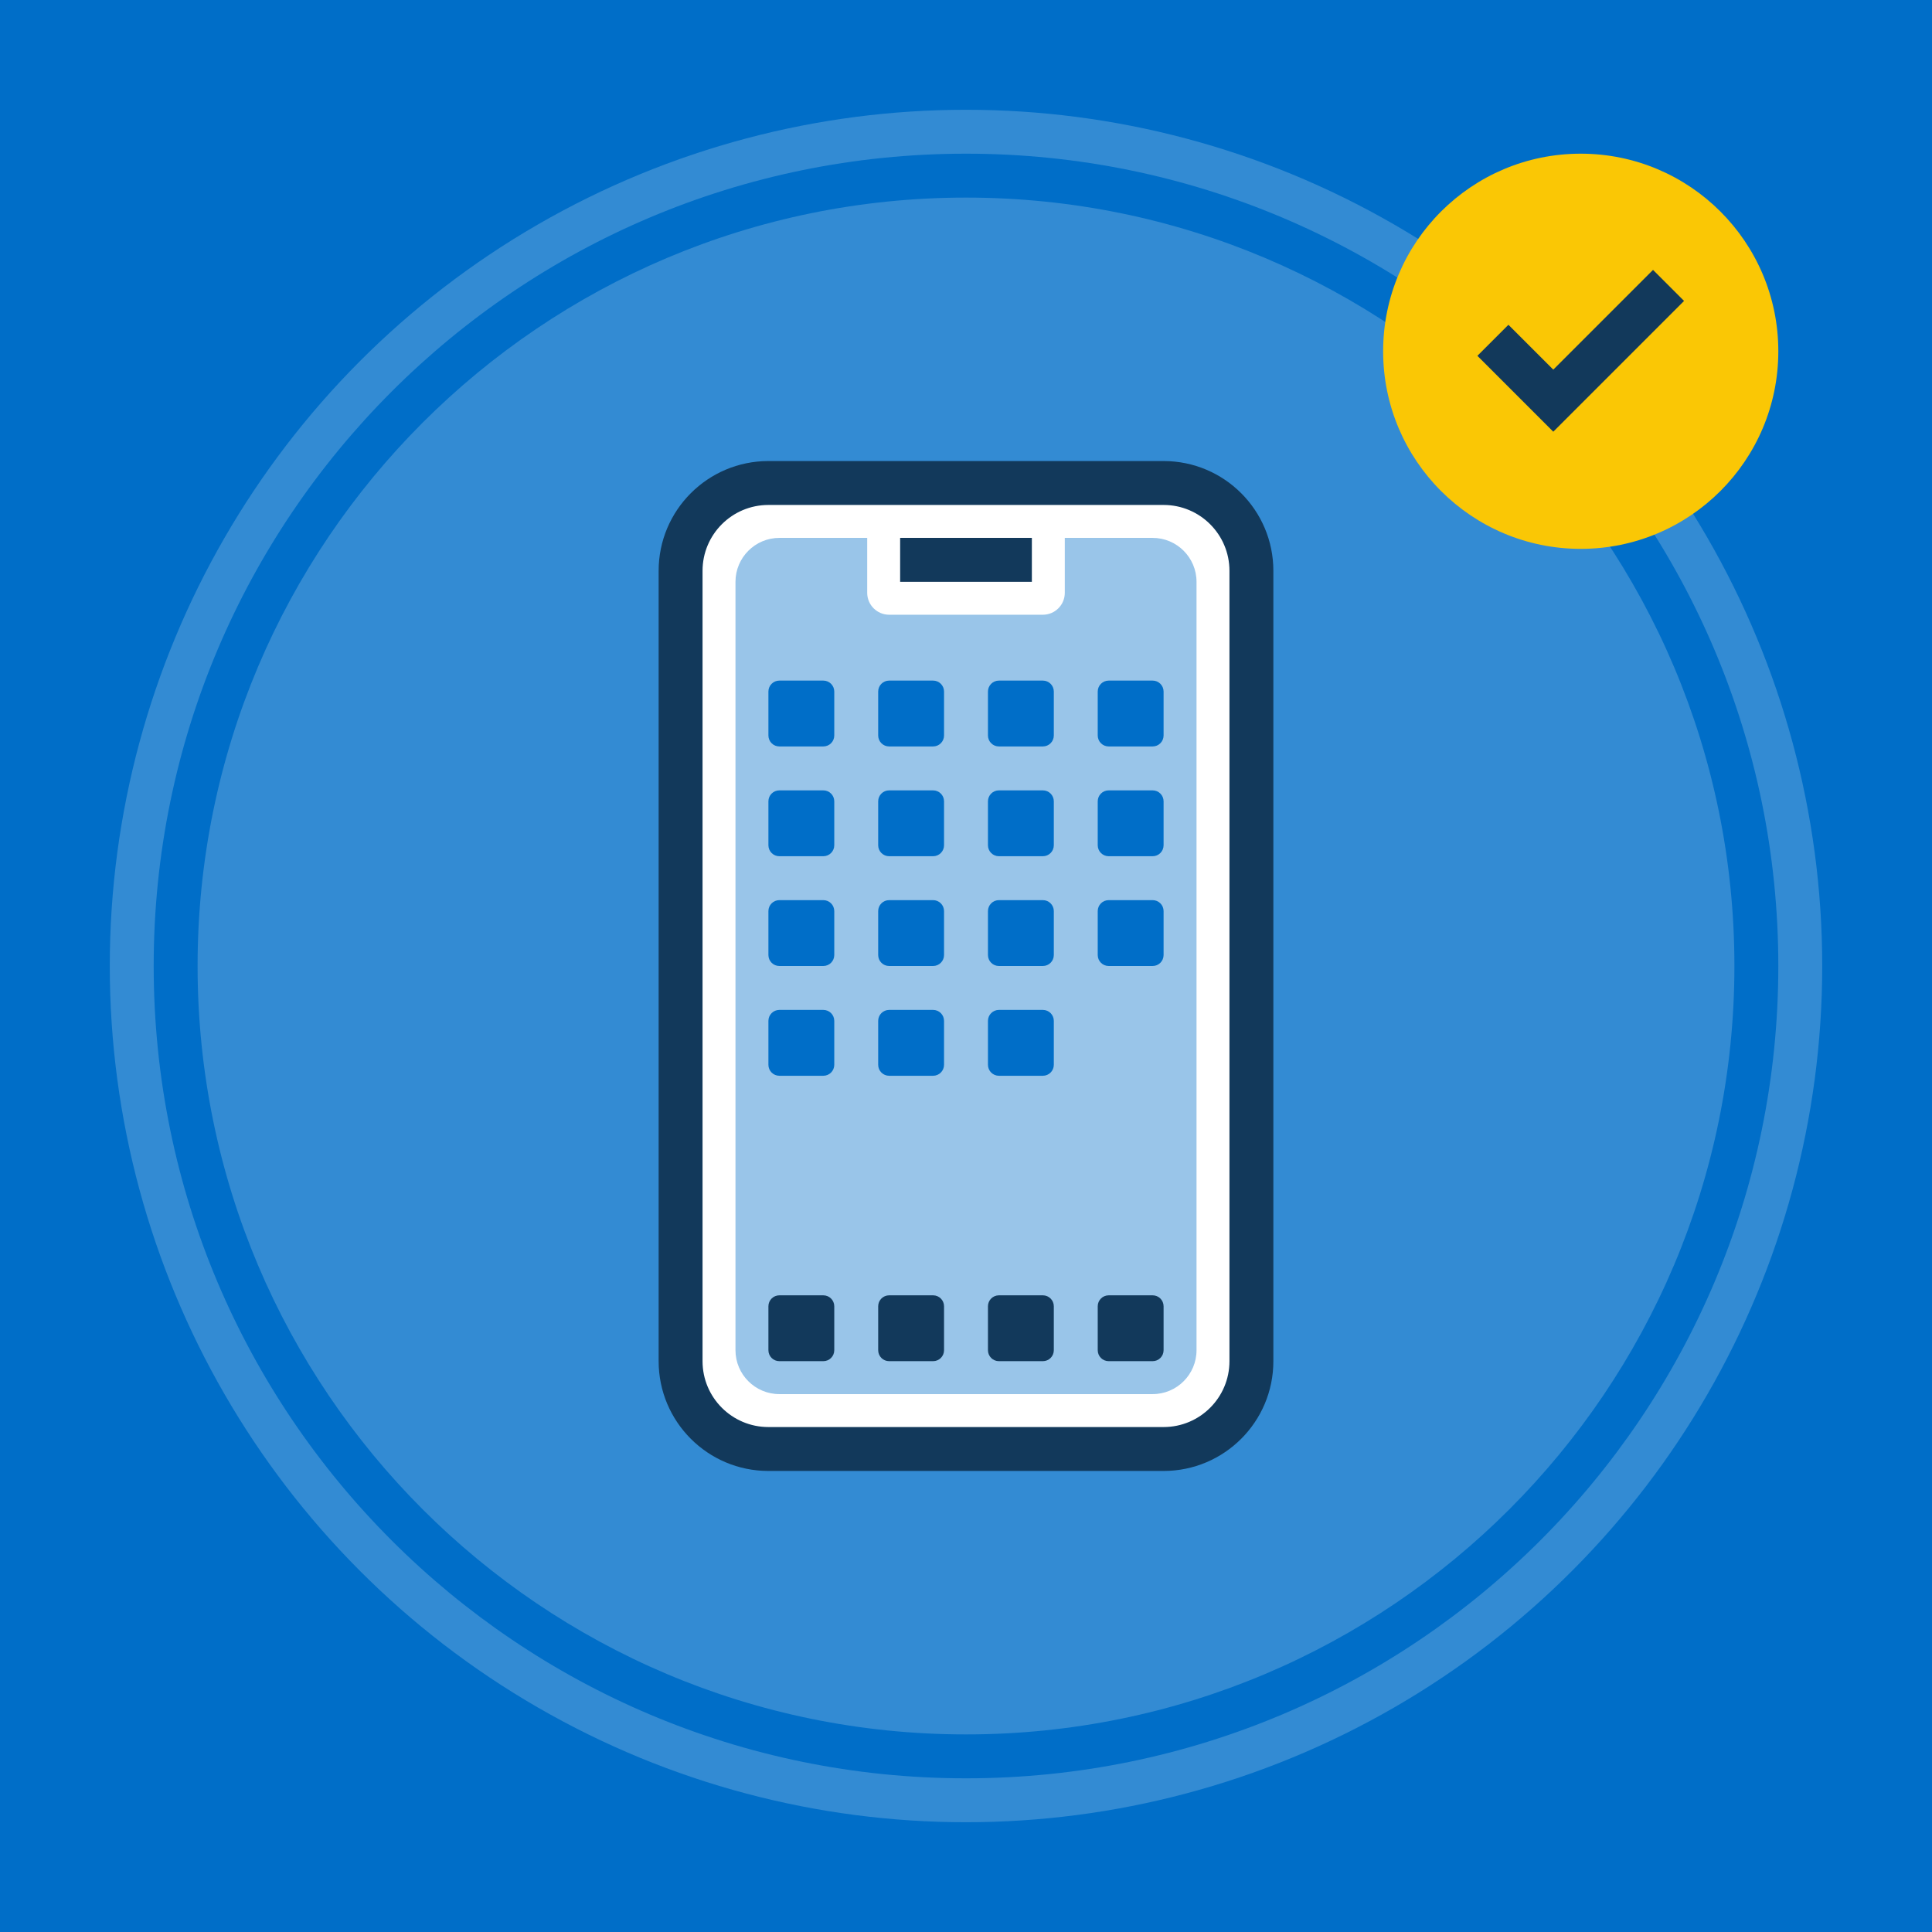
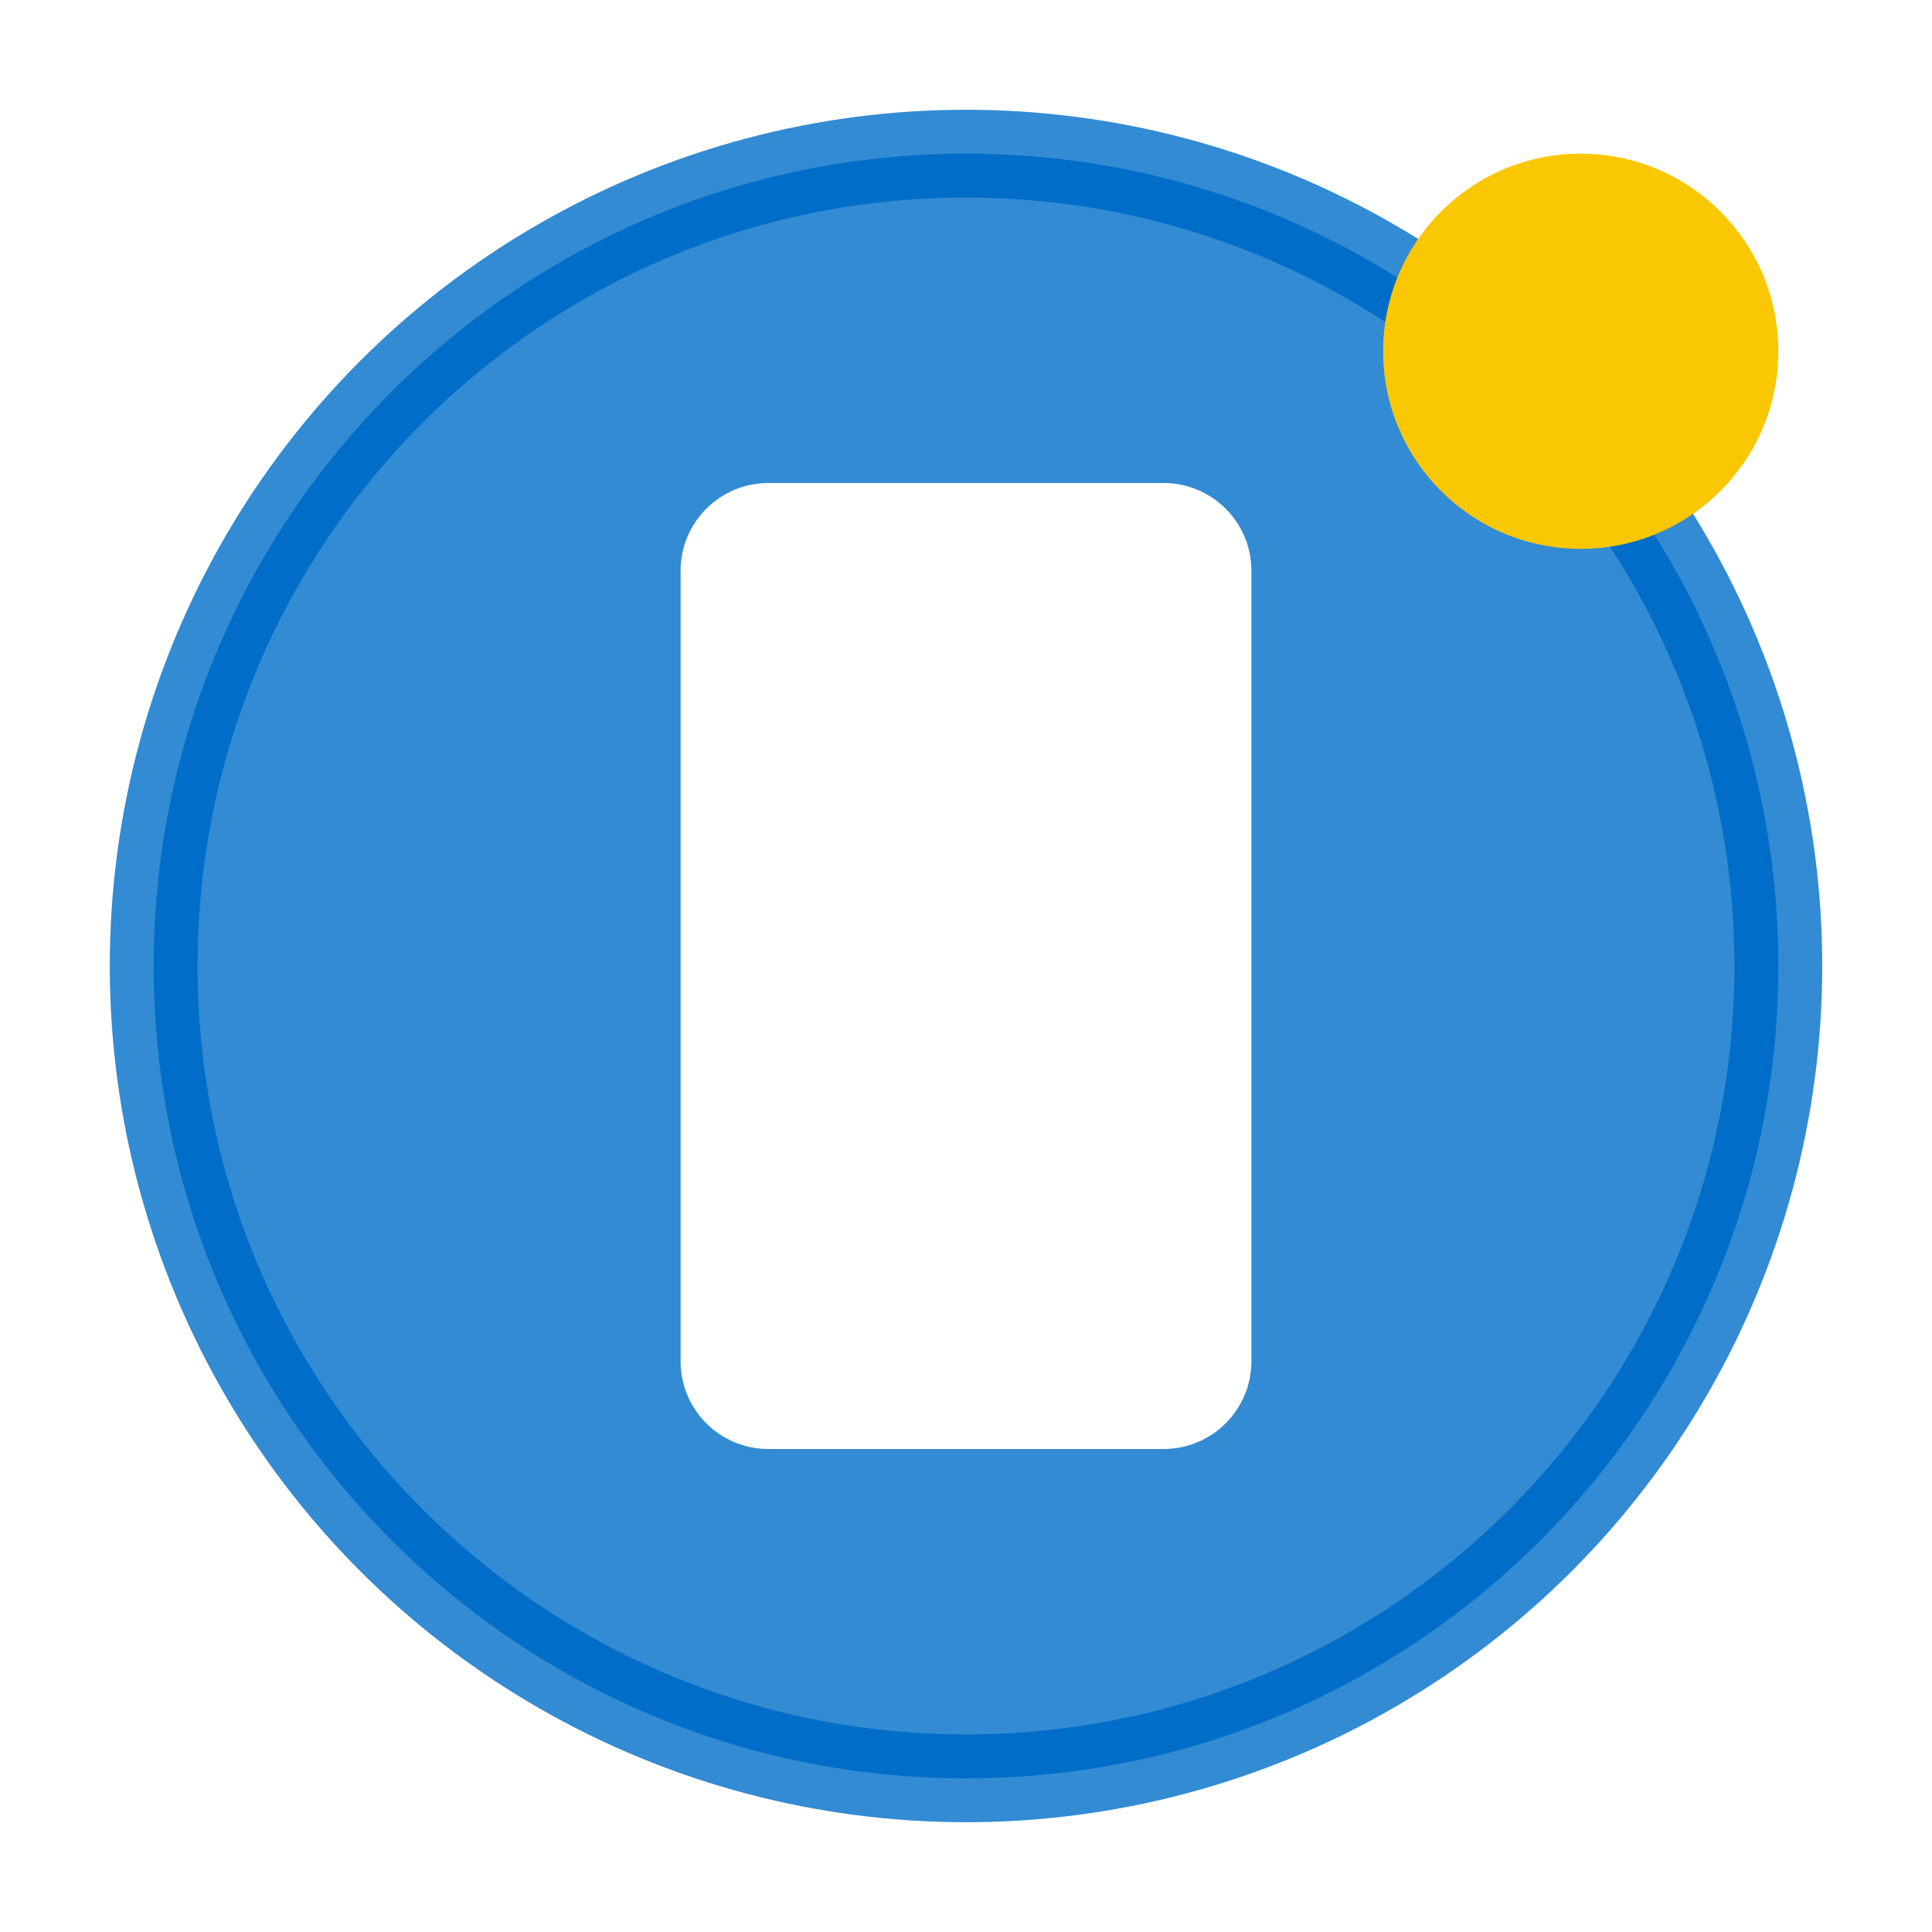
<svg xmlns="http://www.w3.org/2000/svg" id="Layer_2" data-name="Layer 2" viewBox="0 0 264 264">
  <defs>
    <style>
      .cls-1, .cls-2, .cls-3, .cls-4, .cls-5, .cls-6, .cls-7, .cls-8 {
        stroke-width: 0px;
      }

      .cls-1, .cls-3, .cls-4, .cls-8 {
        fill-rule: evenodd;
      }

      .cls-1, .cls-5 {
        fill: #006ec8;
      }

      .cls-2 {
        fill: #338bd3;
      }

      .cls-3 {
        fill: #fff;
      }

      .cls-4 {
        fill: #99c5e9;
      }

      .cls-6 {
        fill: #fac705;
      }

      .cls-7, .cls-8 {
        fill: #12395b;
      }
    </style>
  </defs>
  <g id="Layer_1-2" data-name="Layer 1">
    <g>
-       <rect class="cls-5" width="264" height="264" />
      <circle class="cls-2" cx="132" cy="132" r="117" />
      <path class="cls-1" d="M132,243c61.3,0,111-49.7,111-111S193.3,21,132,21,21,70.7,21,132s49.7,111,111,111ZM132,237c57.99,0,105-47.01,105-105S189.99,27,132,27,27,74.01,27,132s47.01,105,105,105Z" />
      <circle class="cls-6" cx="216" cy="48" r="27" />
-       <path class="cls-7" d="M225.88,36.88l4.24,4.24-17.87,17.87-10.37-10.37,4.24-4.24,6.13,6.13,13.63-13.63Z" />
      <path class="cls-3" d="M105,66h54c6.63,0,12,5.37,12,12v108c0,6.63-5.37,12-12,12h-54c-6.63,0-12-5.37-12-12v-108c0-6.63,5.37-12,12-12Z" />
-       <path class="cls-4" d="M106.5,73.5h12v7.5c0,1.66,1.34,3,3,3h21c1.66,0,3-1.34,3-3v-7.5h12c3.31,0,6,2.69,6,6v105c0,3.31-2.69,6-6,6h-51c-3.31,0-6-2.69-6-6v-105c0-3.31,2.69-6,6-6Z" />
-       <path class="cls-1" d="M106.5,93h6c.83,0,1.5.67,1.5,1.5v6c0,.83-.67,1.5-1.5,1.5h-6c-.83,0-1.5-.67-1.5-1.5v-6c0-.83.67-1.5,1.5-1.5ZM106.5,108h6c.83,0,1.5.67,1.5,1.5v6c0,.83-.67,1.5-1.5,1.5h-6c-.83,0-1.5-.67-1.5-1.5v-6c0-.83.67-1.5,1.5-1.5ZM127.5,93h-6c-.83,0-1.5.67-1.5,1.5v6c0,.83.67,1.5,1.5,1.5h6c.83,0,1.5-.67,1.5-1.5v-6c0-.83-.67-1.5-1.5-1.5ZM121.5,108h6c.83,0,1.5.67,1.5,1.5v6c0,.83-.67,1.5-1.5,1.5h-6c-.83,0-1.5-.67-1.5-1.5v-6c0-.83.67-1.5,1.5-1.5ZM142.5,93h-6c-.83,0-1.5.67-1.5,1.5v6c0,.83.67,1.5,1.5,1.5h6c.83,0,1.5-.67,1.5-1.5v-6c0-.83-.67-1.5-1.5-1.5ZM136.5,108h6c.83,0,1.5.67,1.5,1.5v6c0,.83-.67,1.5-1.5,1.5h-6c-.83,0-1.5-.67-1.5-1.5v-6c0-.83.67-1.5,1.5-1.5ZM157.5,93h-6c-.83,0-1.5.67-1.5,1.5v6c0,.83.67,1.5,1.5,1.5h6c.83,0,1.5-.67,1.5-1.5v-6c0-.83-.67-1.5-1.5-1.5ZM151.5,108h6c.83,0,1.5.67,1.5,1.5v6c0,.83-.67,1.5-1.5,1.5h-6c-.83,0-1.5-.67-1.5-1.5v-6c0-.83.67-1.5,1.5-1.5ZM112.5,123h-6c-.83,0-1.5.67-1.5,1.5v6c0,.83.67,1.5,1.5,1.5h6c.83,0,1.5-.67,1.5-1.5v-6c0-.83-.67-1.5-1.5-1.5ZM121.5,123h6c.83,0,1.5.67,1.5,1.5v6c0,.83-.67,1.5-1.5,1.5h-6c-.83,0-1.5-.67-1.5-1.5v-6c0-.83.67-1.5,1.5-1.5ZM142.5,123h-6c-.83,0-1.5.67-1.5,1.5v6c0,.83.67,1.5,1.5,1.5h6c.83,0,1.5-.67,1.5-1.5v-6c0-.83-.67-1.5-1.5-1.5ZM151.5,123h6c.83,0,1.5.67,1.5,1.5v6c0,.83-.67,1.5-1.5,1.5h-6c-.83,0-1.5-.67-1.5-1.5v-6c0-.83.67-1.5,1.5-1.5ZM112.5,138h-6c-.83,0-1.5.67-1.5,1.5v6c0,.83.67,1.5,1.5,1.5h6c.83,0,1.5-.67,1.5-1.5v-6c0-.83-.67-1.5-1.5-1.5ZM121.5,138h6c.83,0,1.5.67,1.5,1.5v6c0,.83-.67,1.5-1.5,1.5h-6c-.83,0-1.5-.67-1.5-1.5v-6c0-.83.67-1.5,1.5-1.5ZM142.5,138h-6c-.83,0-1.5.67-1.5,1.5v6c0,.83.67,1.5,1.5,1.5h6c.83,0,1.5-.67,1.5-1.5v-6c0-.83-.67-1.5-1.5-1.5Z" />
-       <path class="cls-8" d="M159,63h-54c-8.28,0-15,6.72-15,15v108c0,8.28,6.72,15,15,15h54c8.28,0,15-6.72,15-15v-108c0-8.28-6.72-15-15-15ZM105,69h54c4.97,0,9,4.03,9,9v108c0,4.97-4.03,9-9,9h-54c-4.97,0-9-4.03-9-9v-108c0-4.97,4.03-9,9-9ZM141,73.5h-18v6h18v-6ZM106.5,177h6c.83,0,1.5.67,1.5,1.5v6c0,.83-.67,1.5-1.5,1.5h-6c-.83,0-1.5-.67-1.5-1.5v-6c0-.83.67-1.5,1.5-1.5ZM127.5,177h-6c-.83,0-1.5.67-1.5,1.5v6c0,.83.67,1.5,1.5,1.5h6c.83,0,1.5-.67,1.5-1.5v-6c0-.83-.67-1.5-1.5-1.5ZM136.5,177h6c.83,0,1.5.67,1.5,1.5v6c0,.83-.67,1.5-1.5,1.5h-6c-.83,0-1.5-.67-1.5-1.5v-6c0-.83.67-1.5,1.5-1.5ZM157.5,177h-6c-.83,0-1.5.67-1.5,1.5v6c0,.83.67,1.5,1.5,1.5h6c.83,0,1.5-.67,1.5-1.5v-6c0-.83-.67-1.5-1.5-1.5Z" />
    </g>
  </g>
</svg>